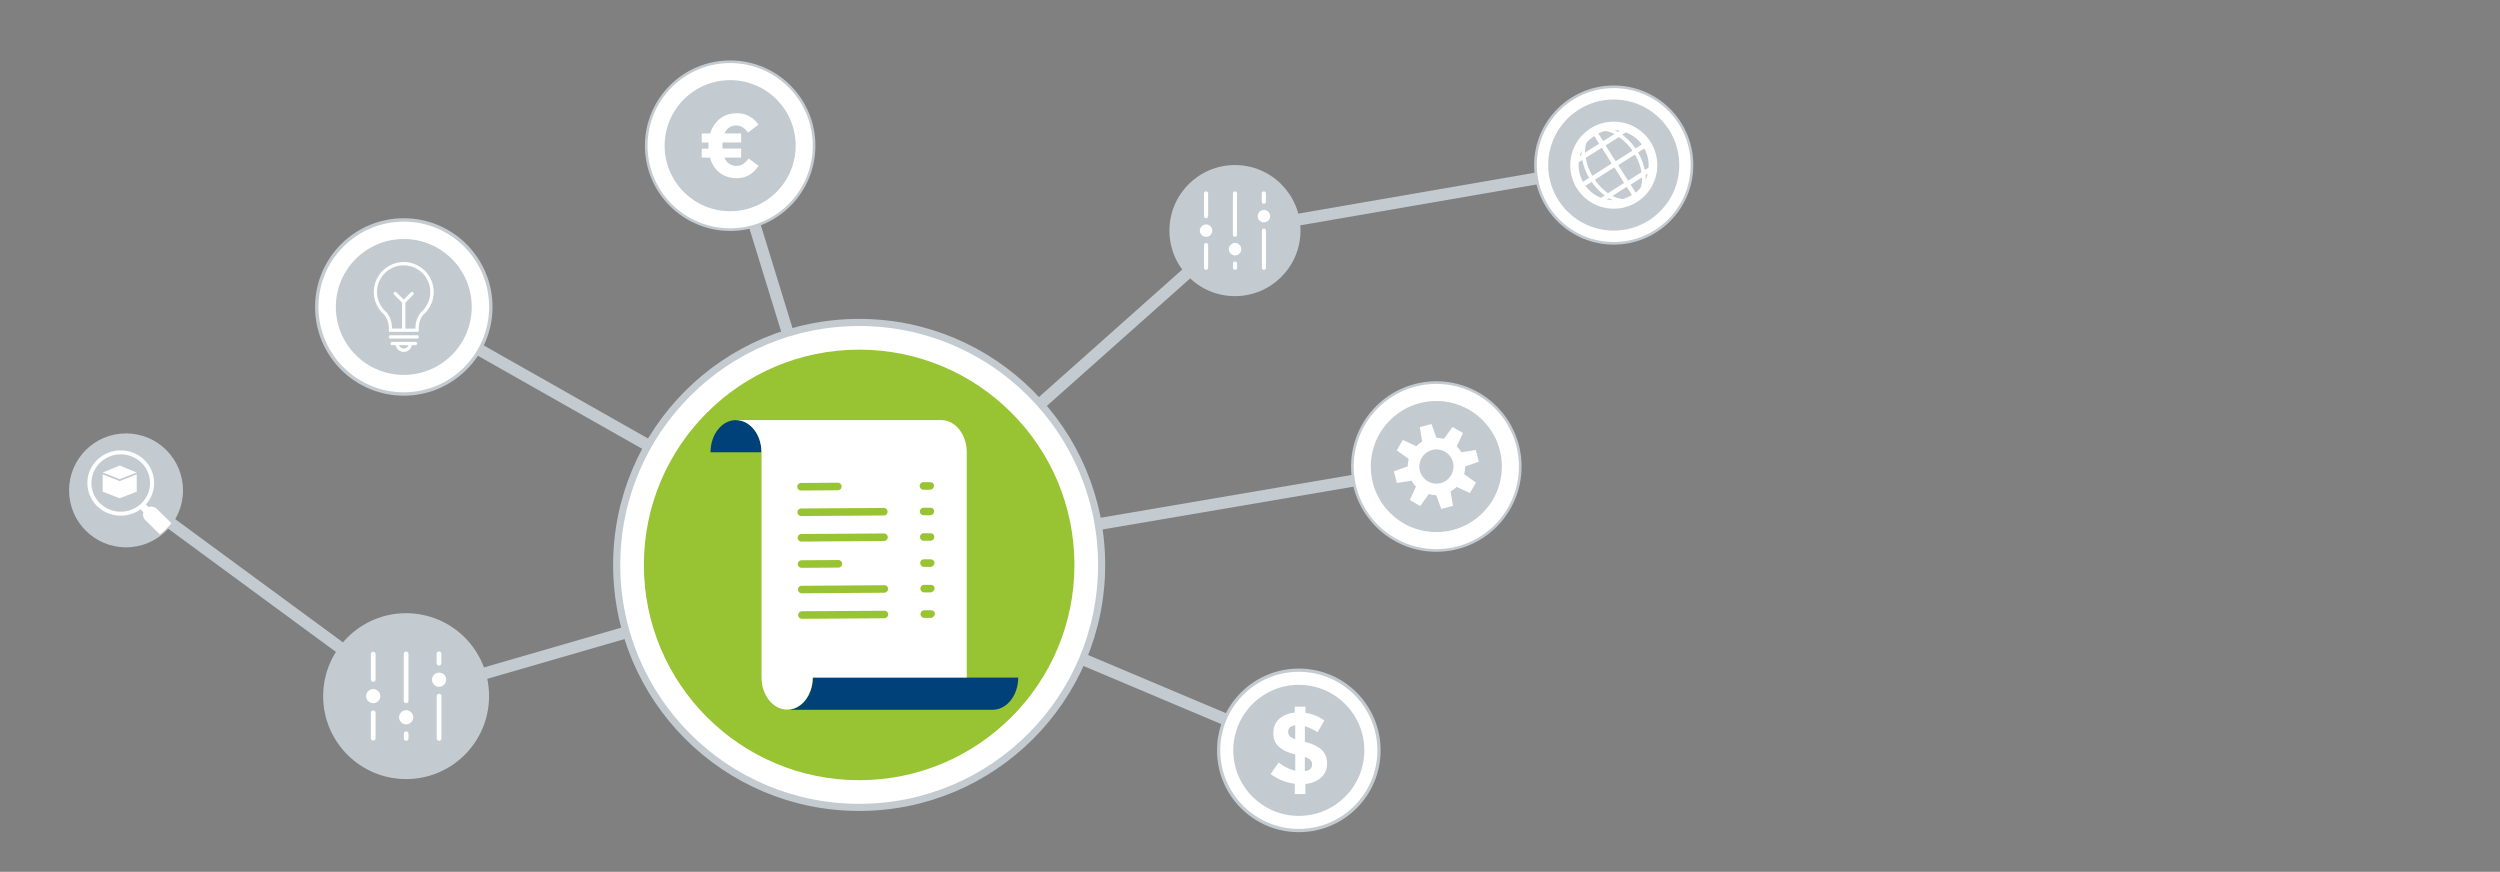
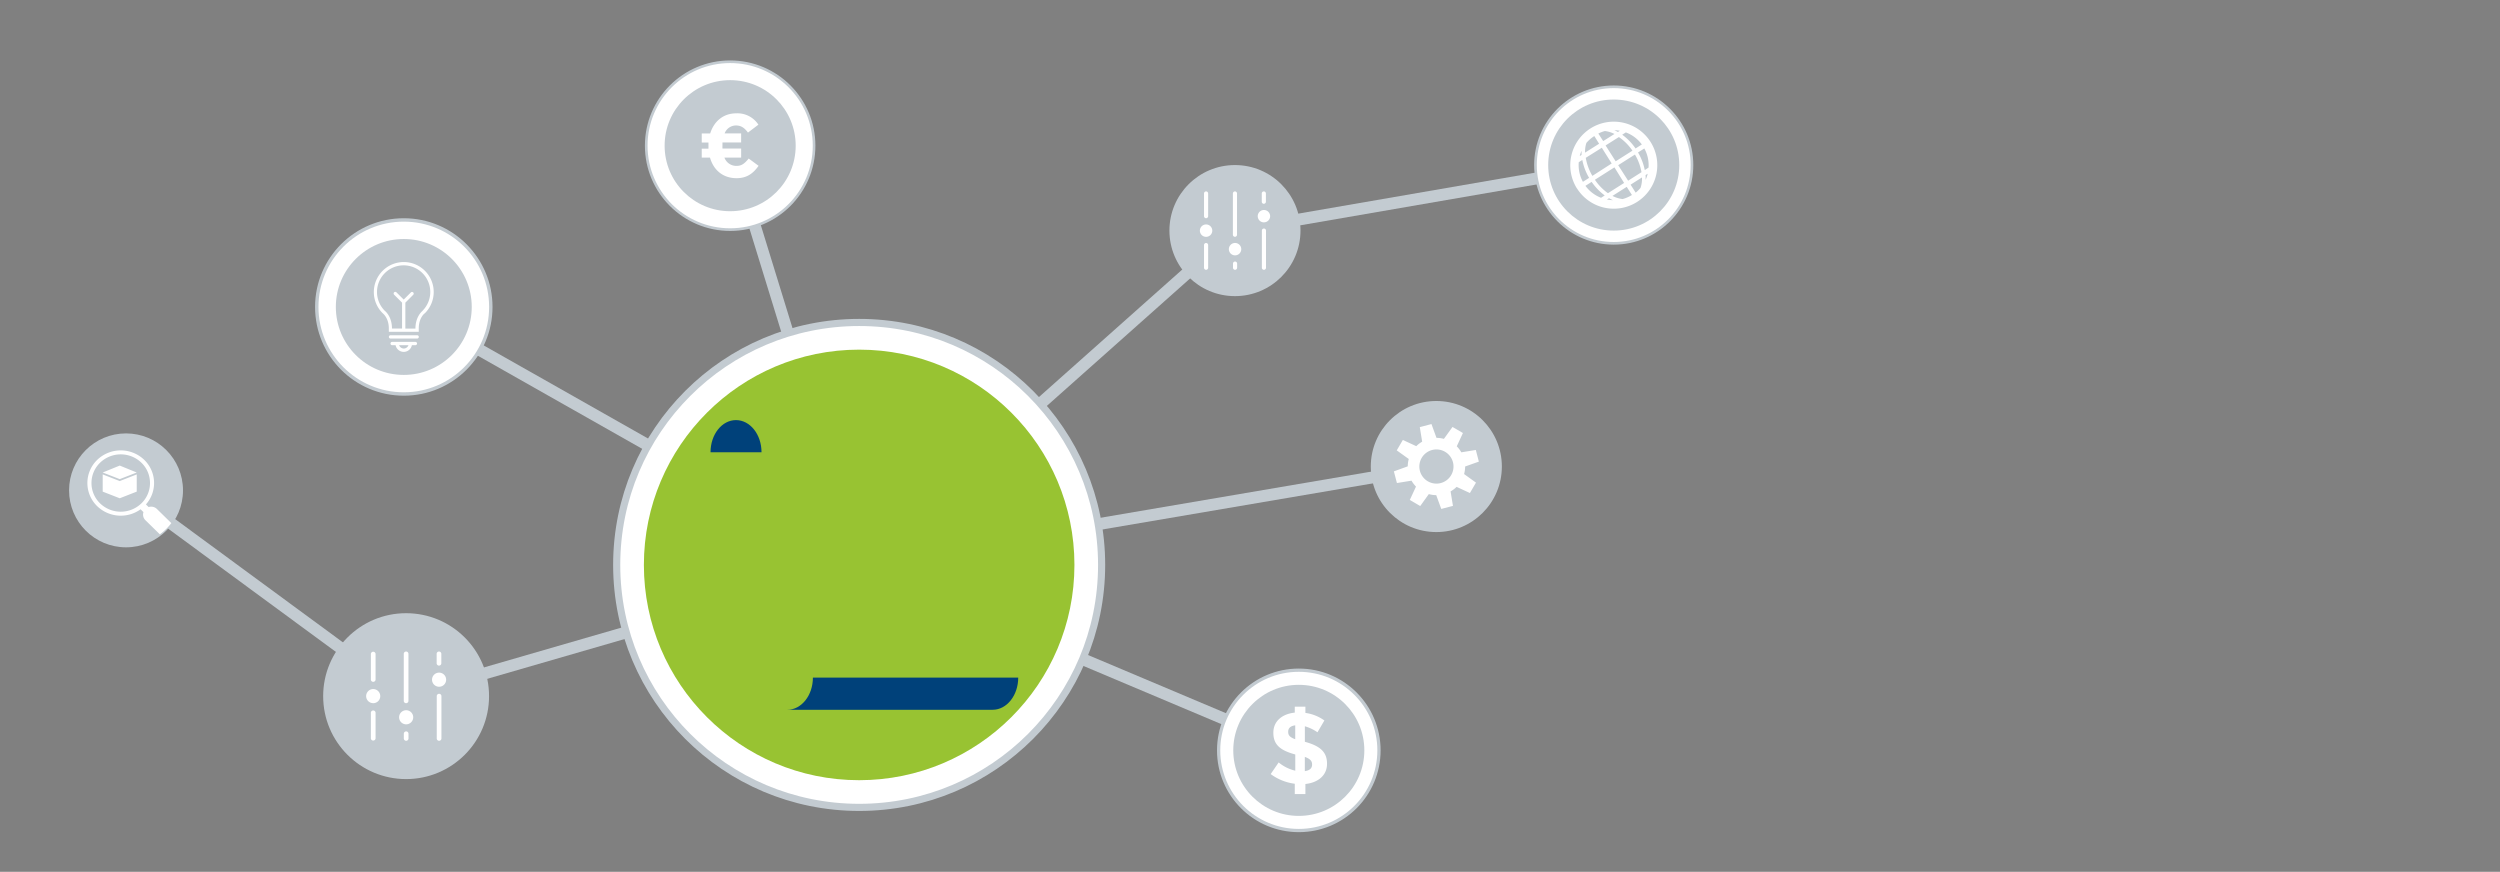
<svg xmlns="http://www.w3.org/2000/svg" id="Layer_1" data-name="Layer 1" viewBox="0 0 992.22 346">
  <rect x="0" y="0" width="992.22" height="346" fill="#808080" stroke="none" />
  <title>dd_quote_migration</title>
  <line x1="570.06" y1="185.16" x2="340.99" y2="224.21" fill="none" stroke="#c3cbd1" stroke-miterlimit="10" stroke-width="4.71" />
  <polyline points="160.26 121.83 341 224.21 161.18 276.29 50.02 194.62" fill="none" stroke="#c3cbd1" stroke-miterlimit="10" stroke-width="4.71" />
  <polyline points="640.47 65.52 490.14 91.52 341 224.21 289.79 57.82" fill="none" stroke="#c3cbd1" stroke-miterlimit="10" stroke-width="4.71" />
  <line x1="515.48" y1="297.81" x2="340.99" y2="224.21" fill="none" stroke="#c3cbd1" stroke-miterlimit="10" stroke-width="4.71" />
  <circle cx="160.26" cy="121.83" r="34.54" fill="#fff" stroke="#c3cbd1" stroke-miterlimit="10" stroke-width="1.35" />
  <circle cx="289.79" cy="57.82" r="33.31" fill="#fff" stroke="#c3cbd1" stroke-miterlimit="10" stroke-width="1.05" />
-   <circle cx="570.06" cy="185.16" r="33.31" fill="#fff" stroke="#c3cbd1" stroke-miterlimit="10" stroke-width="1.05" />
  <circle cx="640.47" cy="65.51" r="31.06" fill="#fff" stroke="#c3cbd1" stroke-miterlimit="10" stroke-width="1.05" />
  <circle cx="515.48" cy="297.81" r="31.82" fill="#fff" stroke="#c3cbd1" stroke-miterlimit="10" stroke-width="1.29" />
  <circle cx="340.99" cy="224.21" r="96.23" fill="#fff" stroke="#c3cbd1" stroke-miterlimit="10" stroke-width="2.83" />
  <circle cx="340.99" cy="224.21" r="85.44" fill="#98c332" />
  <circle cx="161.18" cy="276.29" r="32.92" fill="#c3cbd1" />
  <circle cx="289.79" cy="57.82" r="26.01" fill="#c3cbd1" />
  <circle cx="490.14" cy="91.52" r="26.01" fill="#c3cbd1" />
  <circle cx="640.47" cy="65.51" r="26.01" fill="#c3cbd1" />
  <circle cx="515.48" cy="297.81" r="26.01" fill="#c3cbd1" />
  <circle cx="50.02" cy="194.62" r="22.61" fill="#c3cbd1" />
  <circle cx="160.26" cy="121.83" r="26.97" fill="#c3cbd1" />
  <circle cx="570.06" cy="185.16" r="26.01" fill="#c3cbd1" />
  <path d="M586.94,183.21l-1.21-4.63-5.75.94a11.16,11.16,0,0,0-1.81-2.38l2.45-5.28-4.14-2.41-3.41,4.73a11.14,11.14,0,0,0-2.94-.39l-2-5.49-4.63,1.22.94,5.78a11,11,0,0,0-2.34,1.78l-5.33-2.47-2.42,4.14,4.77,3.42a11.35,11.35,0,0,0-.4,2.91l-5.51,2,1.21,4.63,5.79-.94a11.82,11.82,0,0,0,1.78,2.35l-2.46,5.31,4.14,2.41,3.41-4.74a11.17,11.17,0,0,0,2.94.42l2,5.47,4.64-1.21-.94-5.75a11.1,11.1,0,0,0,2.39-1.8l5.28,2.45,2.41-4.13-4.72-3.4a11.25,11.25,0,0,0,.41-3Zm-15.12,8.51a6.78,6.78,0,1,1,4.84-8.28,6.8,6.8,0,0,1-4.84,8.28" fill="#fff" />
  <path d="M625.88,74.77A17.27,17.27,0,1,0,631.2,51a17.33,17.33,0,0,0-5.32,23.82m17-22.92-.76.48c-.47-.26-.94-.5-1.41-.71a15.81,15.81,0,0,1,2.17.23m8.75,5.44-2.5,1.59a22.1,22.1,0,0,0-5.3-5.46l1.44-.92a13.87,13.87,0,0,1,6.36,4.79m2.66,9.17-1.5,1a22.16,22.16,0,0,0-2.68-7l2.5-1.59a13.78,13.78,0,0,1,1.68,7.62m-1.18,4.75a13.62,13.62,0,0,0,0-1.8l.85-.54a14,14,0,0,1-.8,2.34m-6,2,4.53-2.87a11.3,11.3,0,0,1-.59,4.17,14.16,14.16,0,0,1-1.92,1.87Zm-4.92-7.73,6.65-4.22a20.82,20.82,0,0,1,2.6,7l-5.31,3.37Zm-5-7.83,5.28-3.34a20.47,20.47,0,0,1,5.37,5.41l-6.65,4.22ZM634.36,53a13.25,13.25,0,0,1,2.61-1,11.4,11.4,0,0,1,3.79,1.17l-4.47,2.83ZM628,63.49a22.12,22.12,0,0,0,2.7,7.1l-2.46,1.57a13.78,13.78,0,0,1-1.65-7.78Zm-.3-3.55c0,.51,0,1,0,1.54l-.72.46a13.09,13.09,0,0,1,.68-2m7-2.89-5.57,3.53a11.31,11.31,0,0,1,.53-3.86A13.6,13.6,0,0,1,632.77,54Zm5,7.83L632,69.8a20.92,20.92,0,0,1-2.63-7.16l6.37-4Zm4.93,7.73-6.41,4.07A20.64,20.64,0,0,1,633,71.34l7.75-4.92ZM640,77.73l5.63-3.57,2.06,3.23A13.72,13.72,0,0,1,644,79a11.42,11.42,0,0,1-4-1.23m-2.22,1.41.82-.52a15.37,15.37,0,0,0,1.57.79,14.7,14.7,0,0,1-2.39-.27m-8.54-5.43,2.47-1.57a22.47,22.47,0,0,0,5.19,5.39l-1.46.93a13.83,13.83,0,0,1-6.2-4.75" fill="#fff" />
  <path d="M302.24,179.5c0-7.06-4.54-12.77-10.14-12.77S282,172.44,282,179.5Z" fill="#00417a" />
  <path d="M312.49,281.7c5.6,0,10.14-5.72,10.14-12.77h81.49c0,7.05-4.54,12.77-10.14,12.77Z" fill="#00417a" />
-   <path d="M383.7,179.68v-.18c0-7.06-4.54-12.77-10.14-12.77H292.1c5.6,0,10.14,5.71,10.14,12.77v89.36h0c0,7.06,4.54,12.77,10.14,12.77s10.13-5.71,10.14-12.75H383.7Z" fill="#fff" />
  <path d="M522.89,290.64a16.79,16.79,0,0,0-5-2.39v6.16c6.16,1.66,8.79,4.13,8.79,8.66v.09c0,4.53-3.48,7.45-8.58,8v4h-4.22v-4.1a20.38,20.38,0,0,1-9.56-3.84l3.16-4.62a16.18,16.18,0,0,0,6.6,3.28v-6.44c-5.83-1.58-8.7-3.77-8.7-8.59v-.08c0-4.46,3.4-7.41,8.5-7.94v-2.35h4.22v2.47a16.74,16.74,0,0,1,7.53,3Zm-8.83,2.75v-5.51c-2,.25-2.79,1.22-2.79,2.51v.09C511.27,291.77,511.84,292.58,514.06,293.39Zm3.81,7v5.67c1.91-.28,2.88-1.13,2.88-2.59v-.08C520.75,302.06,520.06,301.21,517.87,300.4Z" fill="#fff" />
  <path d="M317.93,191.68l14.6-.1a1.49,1.49,0,0,1,0,3l-14.6.1a1.49,1.49,0,1,1,0-3Zm.07,10.13,32.77-.22a1.49,1.49,0,0,1,0,3l-32.77.22a1.49,1.49,0,1,1,0-3Zm.07,10.13,32.77-.22a1.49,1.49,0,0,1,0,3l-32.77.22a1.49,1.49,0,1,1,0-3Zm.07,10.42,14.59-.09a1.49,1.49,0,0,1,0,3l-14.59.09a1.49,1.49,0,1,1,0-3Zm.06,10.13,32.78-.22a1.42,1.42,0,0,1,1.5,1.48,1.6,1.6,0,0,1-1.48,1.5l-32.78.22a1.49,1.49,0,1,1,0-3Zm32.86,12.89-32.77.22a1.49,1.49,0,1,1,0-3L351,242.4a1.41,1.41,0,0,1,1.5,1.48A1.58,1.58,0,0,1,351.06,245.38Zm15.43-54,2.69,0a1.42,1.42,0,0,1,1.5,1.48,1.6,1.6,0,0,1-1.48,1.5l-2.69,0a1.49,1.49,0,1,1,0-3Zm.07,10.13,2.68,0a1.41,1.41,0,0,1,1.5,1.48,1.58,1.58,0,0,1-1.48,1.5l-2.68,0a1.49,1.49,0,1,1,0-3Zm.07,10.13,2.68,0a1.42,1.42,0,0,1,1.5,1.48,1.58,1.58,0,0,1-1.48,1.5l-2.68,0a1.49,1.49,0,1,1,0-3ZM366.7,222l2.68,0a1.42,1.42,0,0,1,1.5,1.48,1.58,1.58,0,0,1-1.48,1.5l-2.68,0a1.49,1.49,0,1,1,0-3Zm.07,10.13,2.68,0a1.42,1.42,0,0,1,1.5,1.48,1.92,1.92,0,0,1-1.48,1.5l-2.68,0a1.49,1.49,0,1,1,0-3Zm2.77,13.09-2.69,0a1.49,1.49,0,1,1,0-3l2.69,0a1.41,1.41,0,0,1,1.5,1.48A1.92,1.92,0,0,1,369.54,245.26Z" fill="#98c332" />
  <path d="M173.3,259.51a.93.93,0,0,1,1.86,0v3.73a.93.93,0,1,1-1.86,0Zm-13.05,0a.93.93,0,1,1,1.86,0v18.65a.93.93,0,0,1-1.86,0Zm-13.06,0a.94.94,0,0,1,1.87,0v10.26a.94.94,0,0,1-1.87,0Zm1.87,33.57a.94.94,0,0,1-1.87,0V282.82a.94.94,0,0,1,1.87,0Zm-.93-14a2.8,2.8,0,1,1,2.79-2.8A2.8,2.8,0,0,1,148.13,279.09Zm14,14a.93.93,0,0,1-1.86,0v-1.87a.93.93,0,0,1,1.86,0Zm-.93-5.6a2.8,2.8,0,1,1,2.8-2.79A2.8,2.8,0,0,1,161.18,287.48Zm14,5.6a.93.93,0,1,1-1.86,0V276.29a.93.93,0,0,1,1.86,0Zm-.93-20.52a2.8,2.8,0,1,1,2.8-2.79A2.79,2.79,0,0,1,174.23,272.56Z" fill="#fff" />
  <path d="M500.78,76.79a.82.82,0,1,1,1.64,0v3.27a.82.82,0,0,1-1.64,0Zm-11.46,0a.82.82,0,1,1,1.64,0V93.16a.82.82,0,1,1-1.64,0Zm-11.46,0a.82.82,0,0,1,1.64,0v9a.82.82,0,0,1-1.64,0Zm1.64,29.47a.82.82,0,0,1-1.64,0v-9a.82.82,0,0,1,1.64,0ZM478.68,94a2.46,2.46,0,1,1,2.46-2.46A2.46,2.46,0,0,1,478.68,94ZM491,106.26a.82.82,0,1,1-1.64,0v-1.64a.82.82,0,1,1,1.64,0Zm-.82-4.91a2.46,2.46,0,1,1,2.46-2.46A2.46,2.46,0,0,1,490.14,101.35Zm12.28,4.91a.82.82,0,0,1-1.64,0V91.52a.82.82,0,0,1,1.64,0Zm-.82-18a2.46,2.46,0,1,1,2.46-2.46A2.46,2.46,0,0,1,501.6,88.25Z" fill="#fff" />
  <path d="M296.86,52.62c-1.35-1.82-2.67-2.82-4.74-2.82a4.82,4.82,0,0,0-4.52,3.14h6.55v3.6h-7.41c0,.39,0,.82,0,1.25a11.05,11.05,0,0,0,0,1.17h7.41v3.6h-6.63a5,5,0,0,0,4.82,3.28c2.06,0,3.24-1,4.81-2.92l3.92,2.89c-2.11,3-4.64,4.91-8.73,4.91-5.46,0-9.16-3.27-10.55-8.16h-3.28V59h2.67c0-.35,0-.71,0-1.1s0-.89,0-1.32h-2.67v-3.6h3.35c1.46-4.7,5.09-8,10.37-8A9.91,9.91,0,0,1,301,49.48Z" fill="#fff" />
  <path d="M160.26,104a11.9,11.9,0,0,0-11.89,11.89,11.76,11.76,0,0,0,3.5,8.41l.07.07s2.38,1.8,2.38,6v1.32H166.2v-1.32c0-4.2,2.28-6,2.37-6l.08-.07a11.89,11.89,0,0,0-8.39-20.3Zm7.48,19.34c-.38.3-2.86,2.45-2.86,7.07h-4V120.12L164,117a.65.65,0,0,0,0-.93.66.66,0,0,0-.94,0l-2.83,2.83-2.84-2.83a.66.66,0,1,0-.93.93l3.11,3.11v10.29h-4c0-4.62-2.49-6.77-2.87-7.07a10.57,10.57,0,1,1,15,0Z" fill="#fff" />
  <path d="M165.54,133.05H155a.66.66,0,0,0,0,1.32h10.56a.66.66,0,0,0,0-1.32Z" fill="#fff" />
  <path d="M164.88,135.69h-9.24a.66.66,0,0,0,0,1.32H157a3.3,3.3,0,0,0,6.47,0h1.39a.66.66,0,0,0,0-1.32Zm-4.62,2.64A2,2,0,0,1,158.4,137h3.72A2,2,0,0,1,160.26,138.33Z" fill="#fff" />
  <path d="M47.52,184.78l6.75,2.75-6.75,2.63-6.76-2.63ZM68,207.62a22.12,22.12,0,0,1-4.56,4.45l-5.72-5.6a3.11,3.11,0,0,1-.78-3.21l-1.14-1.13a13.48,13.48,0,0,1-17.24-1.25,12.78,12.78,0,0,1,0-18.34,13.46,13.46,0,0,1,18.72,0,12.78,12.78,0,0,1,.64,17.66L59,201.25a3.25,3.25,0,0,1,3.28.76Zm-11.86-7.86a11.24,11.24,0,0,0,0-16.1,11.81,11.81,0,0,0-16.44,0,11.24,11.24,0,0,0,0,16.1,11.81,11.81,0,0,0,16.44,0M40.76,188.29v6.83l6.76,2.64,6.75-2.64v-6.83l-6.75,2.64Z" fill="#fff" />
</svg>